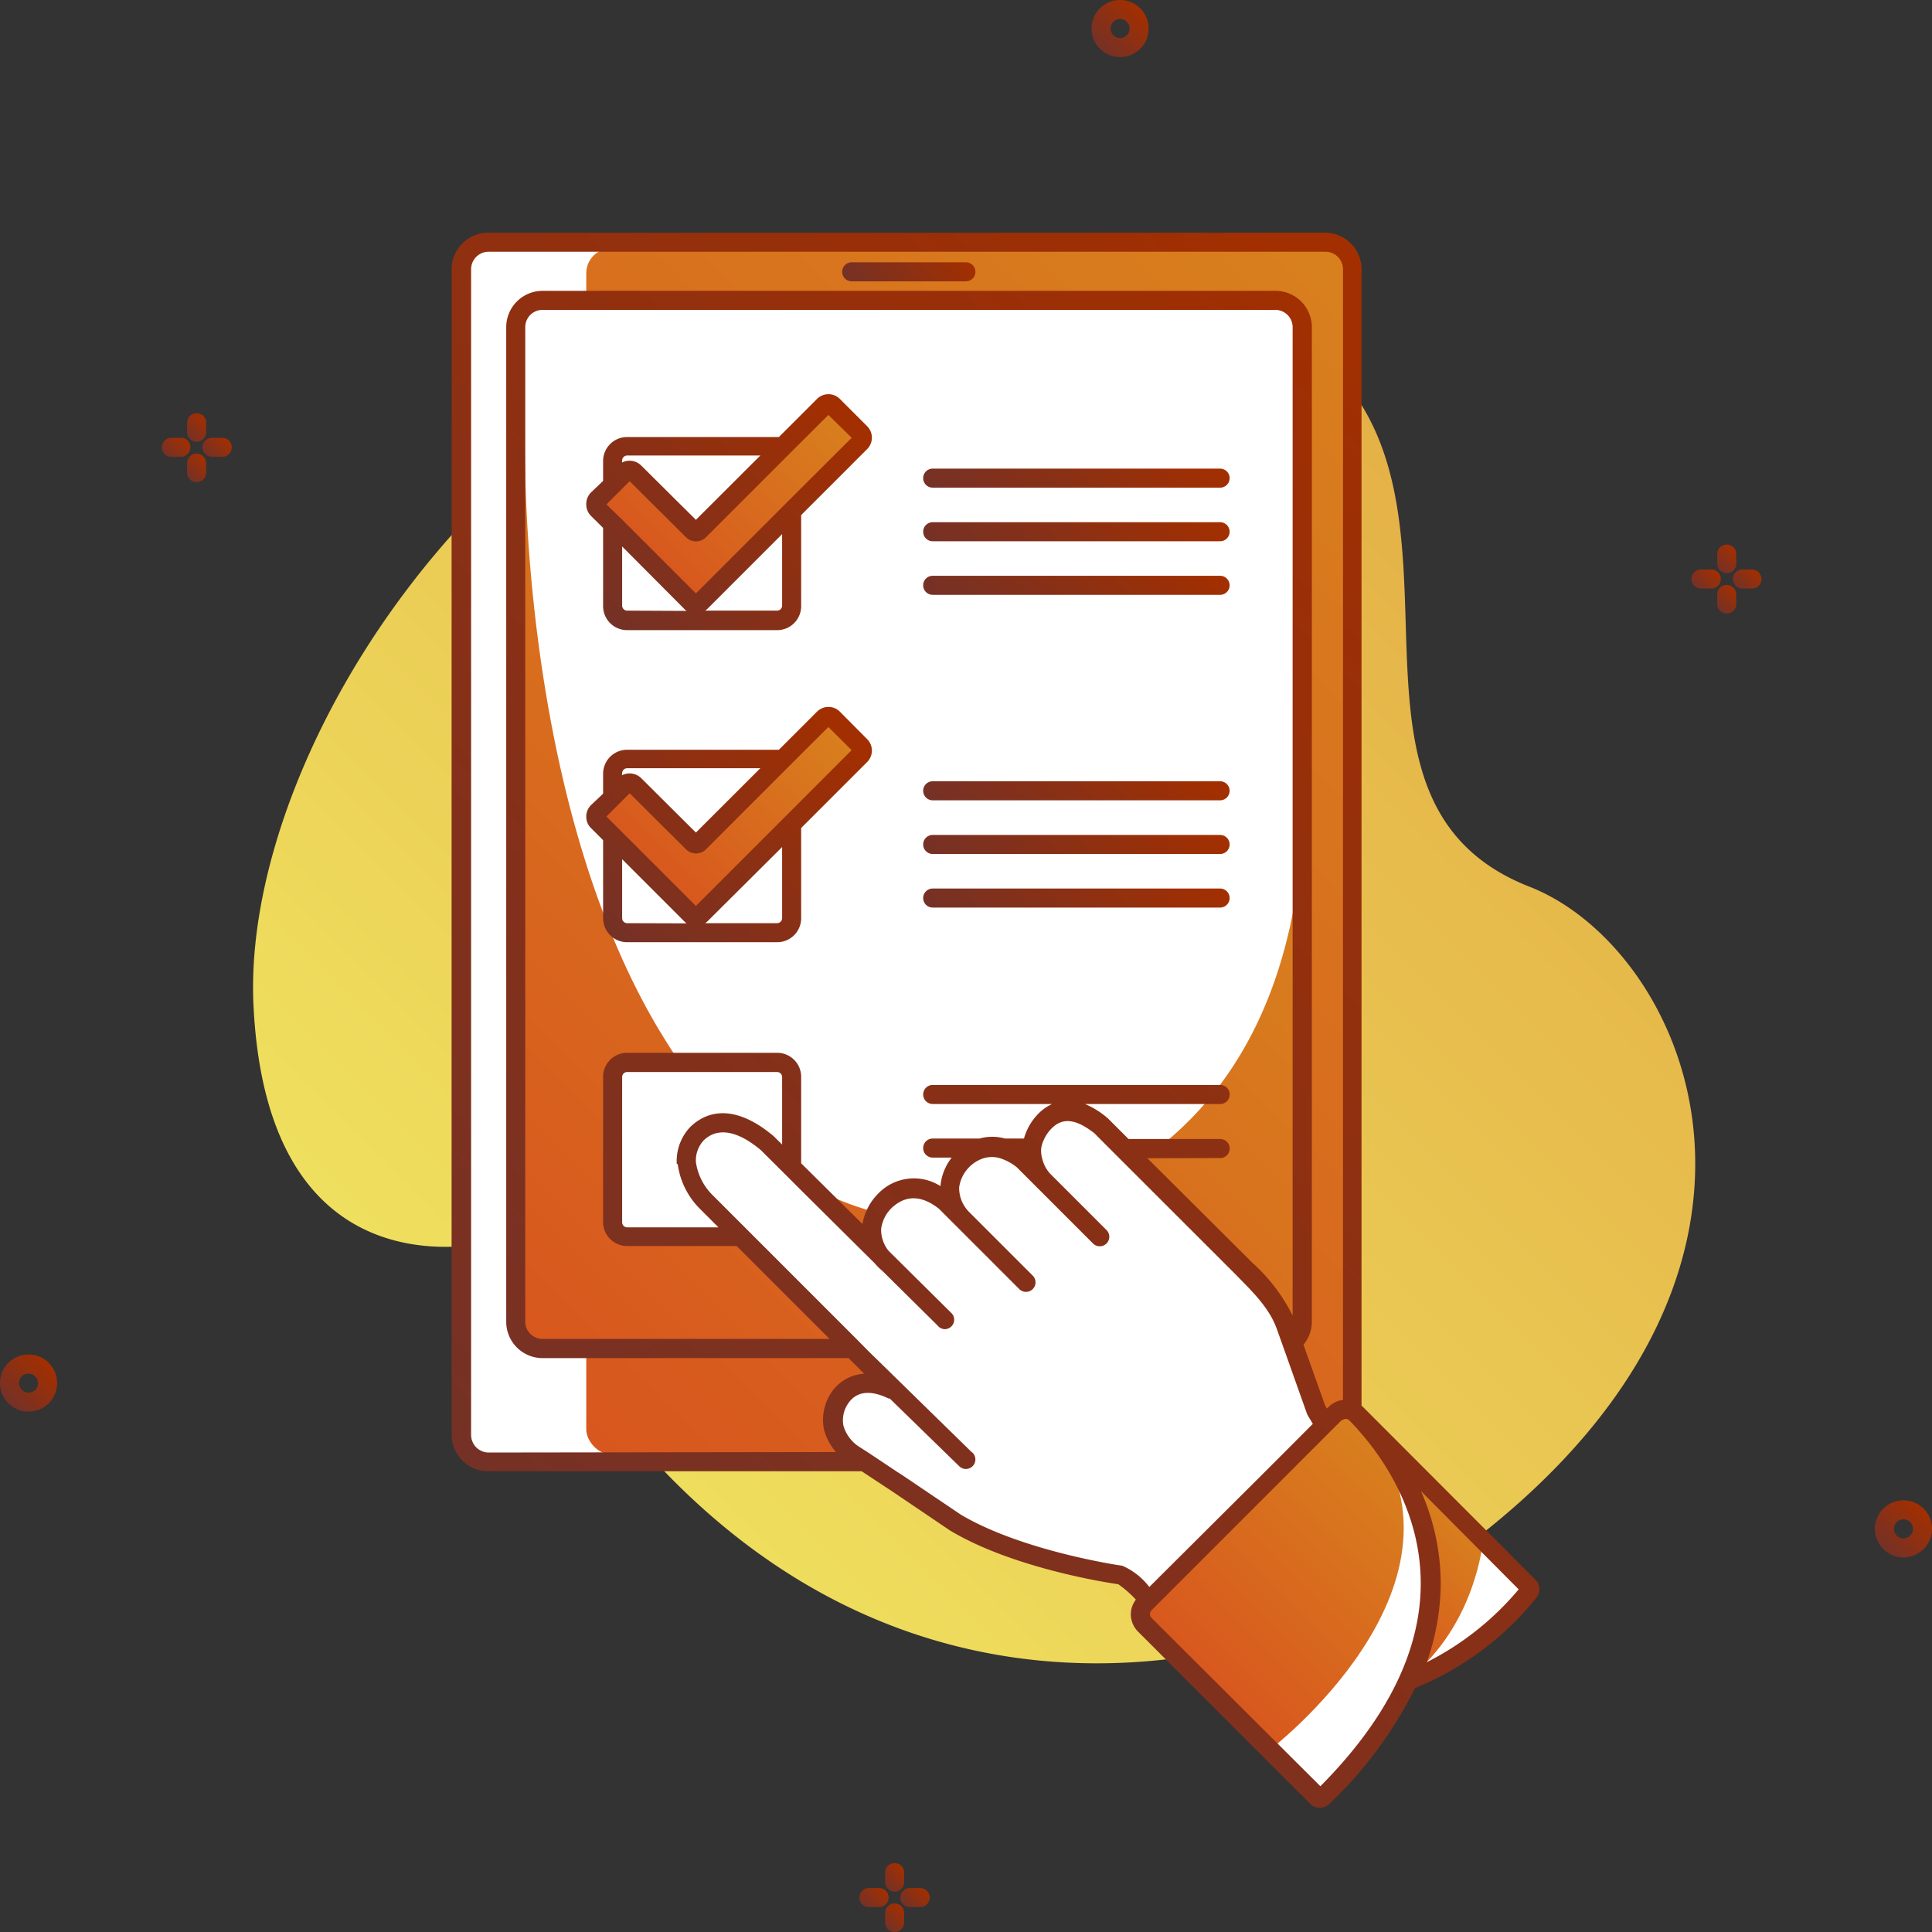
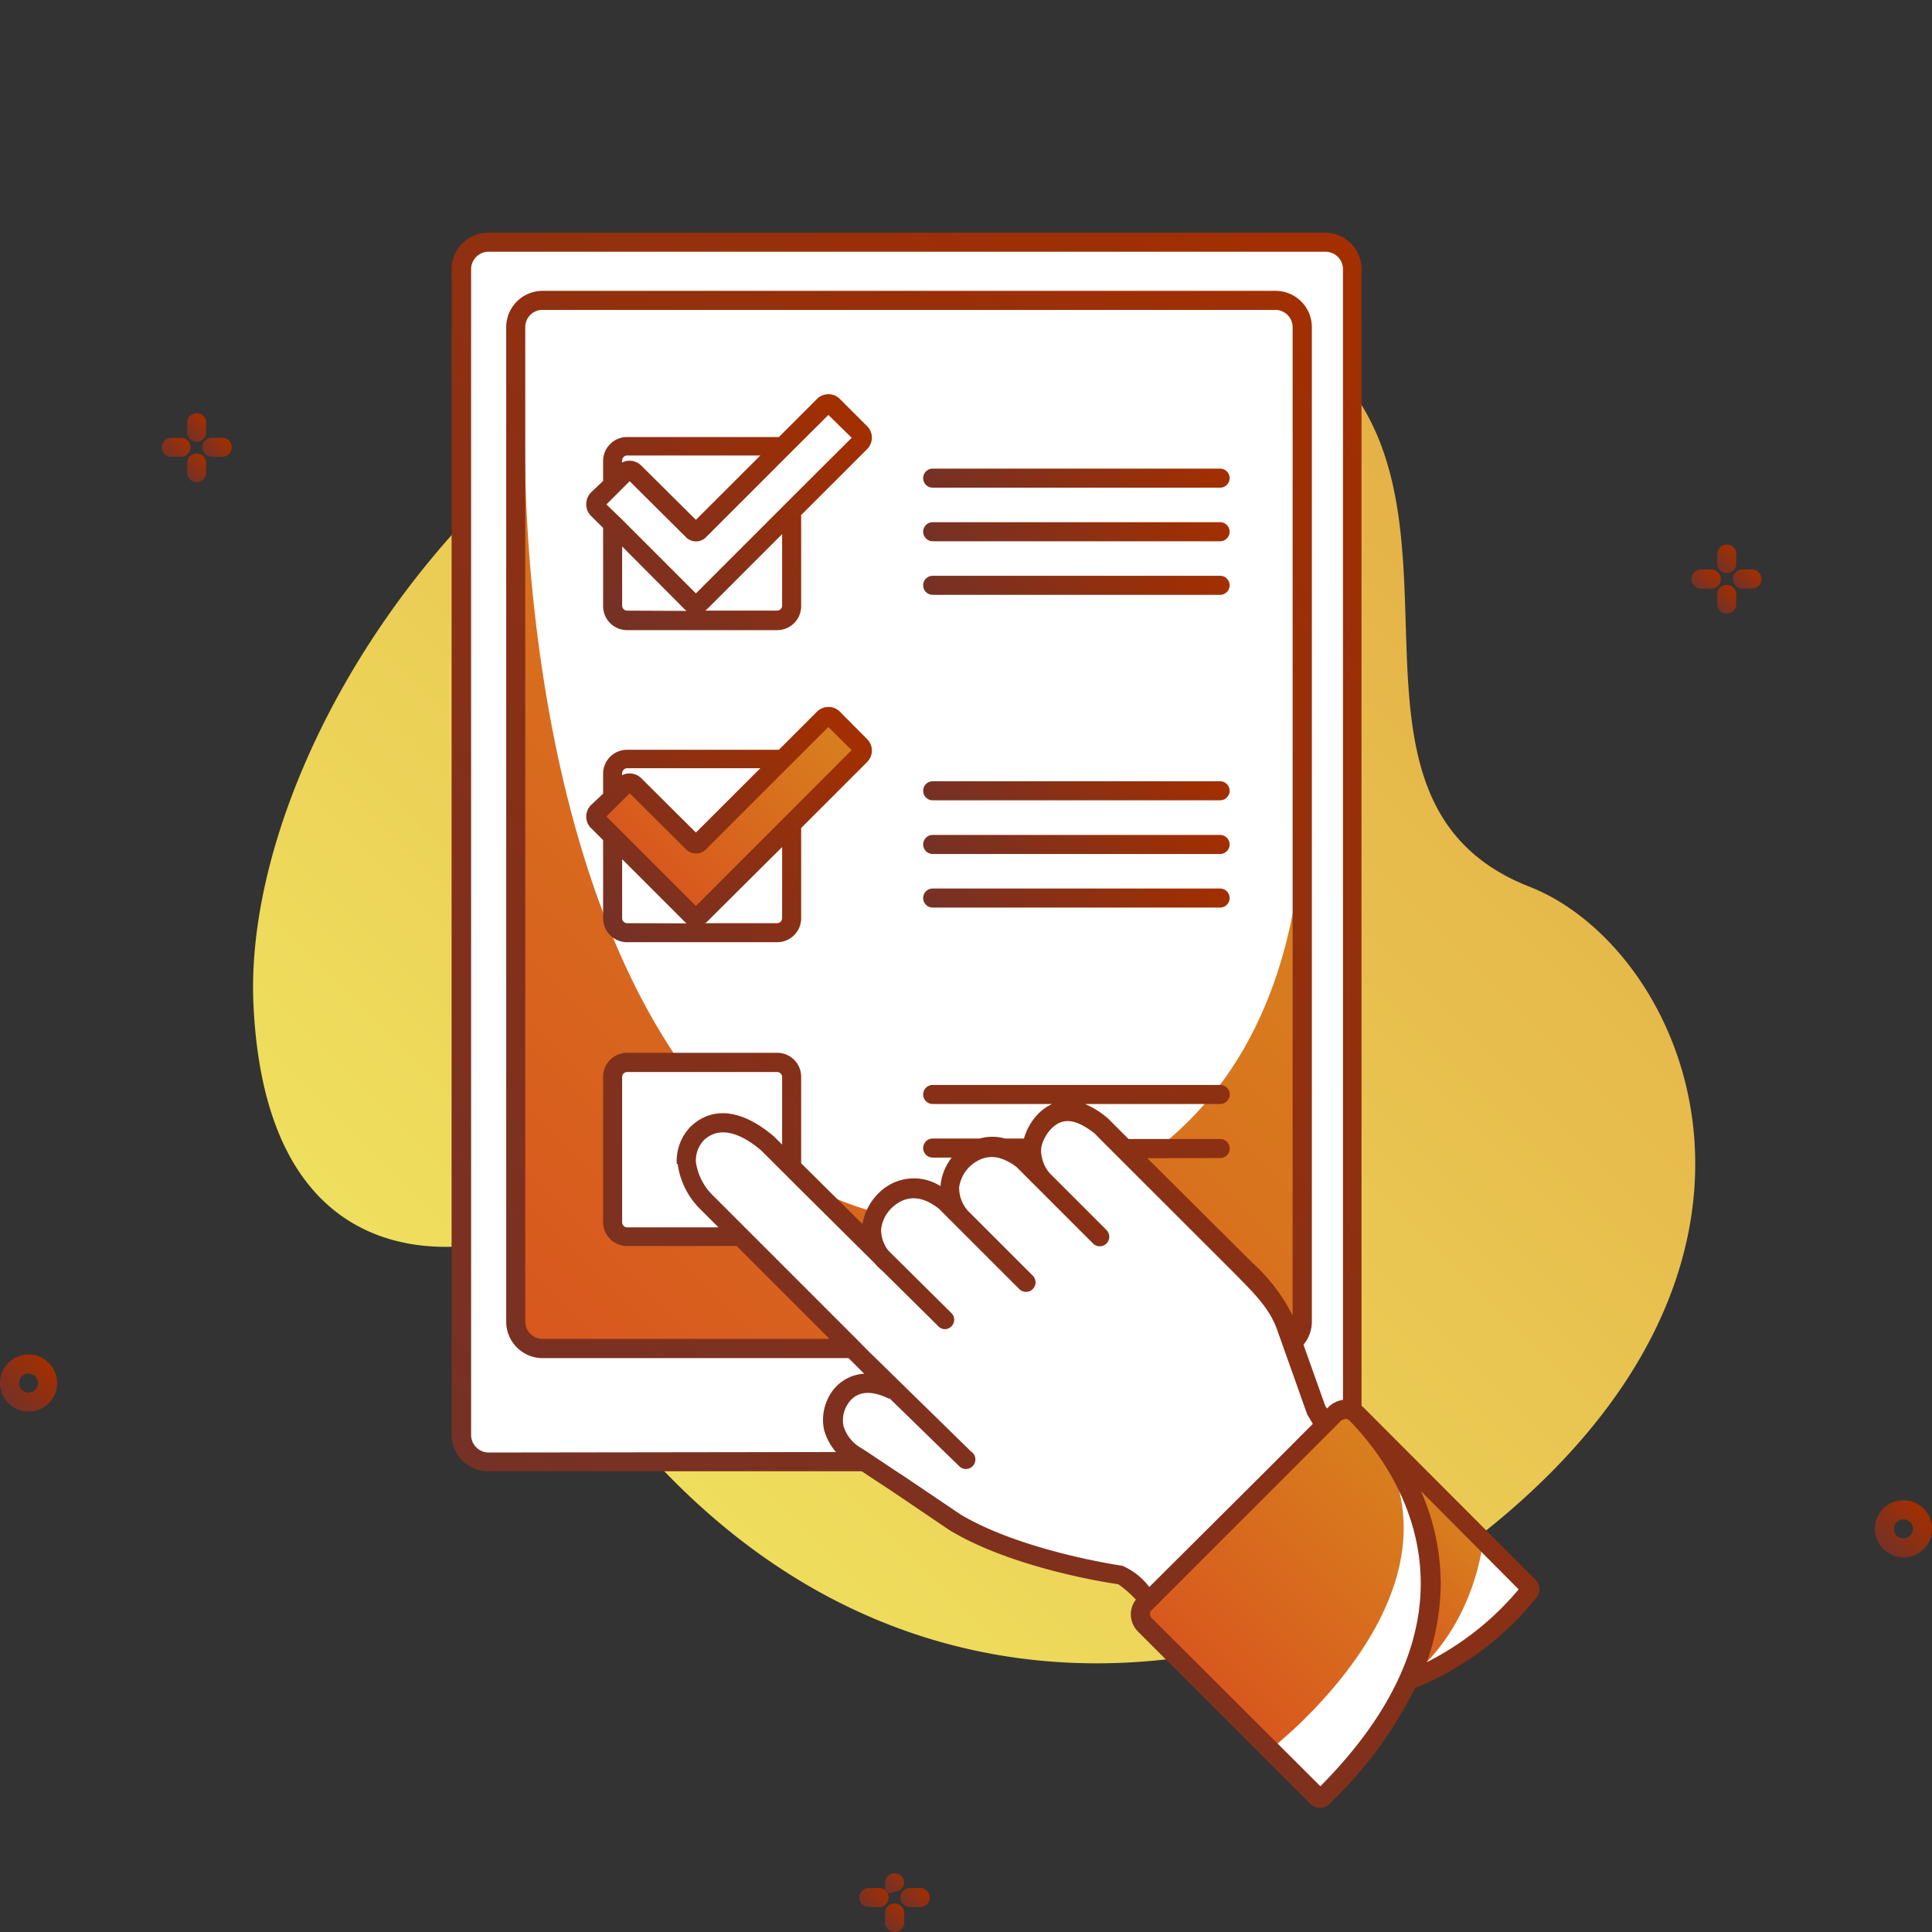
<svg xmlns="http://www.w3.org/2000/svg" xmlns:xlink="http://www.w3.org/1999/xlink" id="Business_Icons" data-name="Business Icons" viewBox="0 0 203 203">
  <rect x="0" y="0" width="203" height="203" fill="#333333" stroke="none" />
  <defs>
    <style>.cls-1{fill:url(#Безымянный_градиент_58);}.cls-2{fill:url(#Безымянный_градиент_89);}.cls-3{fill:url(#Безымянный_градиент_89-2);}.cls-4{fill:url(#Безымянный_градиент_89-3);}.cls-5{fill:url(#Безымянный_градиент_89-4);}.cls-6{fill:url(#Безымянный_градиент_89-5);}.cls-7{fill:url(#Безымянный_градиент_89-6);}.cls-8{fill:url(#Безымянный_градиент_89-7);}.cls-9{fill:url(#Безымянный_градиент_89-8);}.cls-10{fill:url(#Безымянный_градиент_89-9);}.cls-11{fill:url(#Безымянный_градиент_89-10);}.cls-12{fill:url(#Безымянный_градиент_89-11);}.cls-13{fill:url(#Безымянный_градиент_89-12);}.cls-14{fill:url(#Безымянный_градиент_89-13);}.cls-15{fill:url(#Безымянный_градиент_89-14);}.cls-16{fill:url(#Безымянный_градиент_89-15);}.cls-17{fill:#fff;}.cls-18{fill:url(#Безымянный_градиент_107);}.cls-19{fill:url(#Безымянный_градиент_107-2);}.cls-20{fill:url(#Безымянный_градиент_107-3);}.cls-21{fill:url(#Безымянный_градиент_107-4);}.cls-22{fill:url(#Безымянный_градиент_107-5);}.cls-23{fill:url(#Безымянный_градиент_107-6);}.cls-24{fill:url(#Безымянный_градиент_89-16);}.cls-25{fill:url(#Безымянный_градиент_89-17);}.cls-26{fill:url(#Безымянный_градиент_89-18);}.cls-27{fill:url(#Безымянный_градиент_89-19);}.cls-28{fill:url(#Безымянный_градиент_89-20);}.cls-29{fill:url(#Безымянный_градиент_89-21);}.cls-30{fill:url(#Безымянный_градиент_89-22);}.cls-31{fill:url(#Безымянный_градиент_89-23);}.cls-32{fill:url(#Безымянный_градиент_89-24);}.cls-33{fill:url(#Безымянный_градиент_89-25);}</style>
    <linearGradient id="Безымянный_градиент_58" x1="59.88" y1="150.69" x2="160.07" y2="50.5" gradientUnits="userSpaceOnUse">
      <stop offset="0" stop-color="#efdf5e" />
      <stop offset="1" stop-color="#e4af46" />
    </linearGradient>
    <linearGradient id="Безымянный_градиент_89" x1="0.88" y1="147.45" x2="5.11" y2="143.22" gradientUnits="userSpaceOnUse">
      <stop offset="0" stop-color="#753126" />
      <stop offset="1" stop-color="#a32f00" />
    </linearGradient>
    <linearGradient id="Безымянный_градиент_89-2" x1="115.57" y1="5.11" x2="119.81" y2="0.88" xlink:href="#Безымянный_градиент_89" />
    <linearGradient id="Безымянный_градиент_89-3" x1="197.89" y1="162.77" x2="202.12" y2="158.53" xlink:href="#Безымянный_градиент_89" />
    <linearGradient id="Безымянный_градиент_89-4" x1="17.52" y1="48.02" x2="19.47" y2="46.07" xlink:href="#Безымянный_градиент_89" />
    <linearGradient id="Безымянный_градиент_89-5" x1="19.7" y1="45.88" x2="21.61" y2="43.97" xlink:href="#Безымянный_градиент_89" />
    <linearGradient id="Безымянный_градиент_89-6" x1="21.9" y1="48" x2="23.81" y2="46.09" xlink:href="#Безымянный_градиент_89" />
    <linearGradient id="Безымянный_градиент_89-7" x1="19.7" y1="50.12" x2="21.61" y2="48.2" xlink:href="#Безымянный_градиент_89" />
    <linearGradient id="Безымянный_градиент_89-8" x1="178.29" y1="61.82" x2="180.25" y2="59.87" xlink:href="#Безымянный_градиент_89" />
    <linearGradient id="Безымянный_градиент_89-9" x1="180.47" y1="59.68" x2="182.38" y2="57.77" xlink:href="#Безымянный_градиент_89" />
    <linearGradient id="Безымянный_градиент_89-10" x1="182.67" y1="61.8" x2="184.58" y2="59.89" xlink:href="#Безымянный_градиент_89" />
    <linearGradient id="Безымянный_градиент_89-11" x1="180.47" y1="63.92" x2="182.38" y2="62" xlink:href="#Безымянный_градиент_89" />
    <linearGradient id="Безымянный_градиент_89-12" x1="90.85" y1="200.36" x2="92.81" y2="198.41" xlink:href="#Безымянный_градиент_89" />
    <linearGradient id="Безымянный_градиент_89-13" x1="93.03" y1="198.22" x2="94.94" y2="196.31" xlink:href="#Безымянный_градиент_89" />
    <linearGradient id="Безымянный_градиент_89-14" x1="95.23" y1="200.34" x2="97.14" y2="198.42" xlink:href="#Безымянный_градиент_89" />
    <linearGradient id="Безымянный_градиент_89-15" x1="93.03" y1="202.46" x2="94.94" y2="200.54" xlink:href="#Безымянный_градиент_89" />
    <linearGradient id="Безымянный_градиент_107" x1="50.8" y1="140.48" x2="152.86" y2="38.42" gradientUnits="userSpaceOnUse">
      <stop offset="0" stop-color="#d8571e" />
      <stop offset="1" stop-color="#d8801e" />
    </linearGradient>
    <linearGradient id="Безымянный_градиент_107-2" x1="51.73" y1="137.26" x2="118.39" y2="70.6" xlink:href="#Безымянный_градиент_107" />
    <linearGradient id="Безымянный_градиент_107-3" x1="67.71" y1="58.36" x2="85.49" y2="40.58" xlink:href="#Безымянный_градиент_107" />
    <linearGradient id="Безымянный_градиент_107-4" x1="67.71" y1="91.22" x2="85.49" y2="73.43" xlink:href="#Безымянный_градиент_107" />
    <linearGradient id="Безымянный_градиент_107-5" x1="126.32" y1="176.92" x2="148.41" y2="154.83" xlink:href="#Безымянный_градиент_107" />
    <linearGradient id="Безымянный_градиент_107-6" x1="142.07" y1="170.3" x2="153.17" y2="159.2" xlink:href="#Безымянный_градиент_107" />
    <linearGradient id="Безымянный_градиент_89-16" x1="64.23" y1="65.55" x2="88.06" y2="41.73" xlink:href="#Безымянный_градиент_89" />
    <linearGradient id="Безымянный_градиент_89-17" x1="64.23" y1="98.41" x2="88.06" y2="74.59" xlink:href="#Безымянный_градиент_89" />
    <linearGradient id="Безымянный_градиент_89-18" x1="91.79" y1="32.28" x2="99.21" y2="24.85" xlink:href="#Безымянный_градиент_89" />
    <linearGradient id="Безымянный_градиент_89-19" x1="104.8" y1="58.49" x2="121.31" y2="41.98" xlink:href="#Безымянный_градиент_89" />
    <linearGradient id="Безымянный_градиент_89-20" x1="104.8" y1="64.13" x2="121.31" y2="47.61" xlink:href="#Безымянный_градиент_89" />
    <linearGradient id="Безымянный_градиент_89-21" x1="104.8" y1="69.76" x2="121.31" y2="53.24" xlink:href="#Безымянный_градиент_89" />
    <linearGradient id="Безымянный_градиент_89-22" x1="104.8" y1="91.35" x2="121.31" y2="74.84" xlink:href="#Безымянный_градиент_89" />
    <linearGradient id="Безымянный_градиент_89-23" x1="104.8" y1="96.99" x2="121.31" y2="80.47" xlink:href="#Безымянный_градиент_89" />
    <linearGradient id="Безымянный_градиент_89-24" x1="104.8" y1="102.62" x2="121.31" y2="86.1" xlink:href="#Безымянный_градиент_89" />
    <linearGradient id="Безымянный_градиент_89-25" x1="48.5" y1="153.37" x2="159.12" y2="42.75" xlink:href="#Безымянный_градиент_89" />
  </defs>
  <title>Task</title>
  <g id="Icon_44" data-name="Icon 44">
    <path id="Contour" class="cls-1" d="M53.85,132.14a2.85,2.85,0,0,0-3-1.47c-5.9,1-22.89,1.52-24.21-24.93C25,73.67,63.92,18.9,121,29.79c45.86,8.75,11.62,52.37,39.71,63.38,16.44,6.44,31.3,39.47-5.21,68.16C135.76,176.84,85.08,190.55,53.85,132.14Z" />
    <path id="Contour-2" data-name="Contour" class="cls-2" d="M3,148.32a3,3,0,1,1,3-3A3,3,0,0,1,3,148.32Zm0-4a1,1,0,1,0,1,1A1,1,0,0,0,3,144.34Z" />
-     <path id="Contour-3" data-name="Contour" class="cls-3" d="M117.69,6a3,3,0,1,1,3-3A3,3,0,0,1,117.69,6Zm0-4a1,1,0,1,0,1,1A1,1,0,0,0,117.69,2Z" />
    <path id="Contour-4" data-name="Contour" class="cls-4" d="M200,163.64a3,3,0,1,1,3-3A3,3,0,0,1,200,163.64Zm0-4a1,1,0,0,0,0,2,1,1,0,1,0,0-2Z" />
    <g id="Group">
      <path id="Contour-5" data-name="Contour" class="cls-5" d="M20,47a1,1,0,0,0-1-1H18a1,1,0,0,0,0,2H19A1,1,0,0,0,20,47Z" />
      <path id="Contour-6" data-name="Contour" class="cls-6" d="M20.66,46.42a1,1,0,0,0,1-1h0V44.35h0a1,1,0,0,0-1-.93,1,1,0,0,0-1,.93h0v1.07h0A1,1,0,0,0,20.66,46.42Z" />
      <path id="Contour-7" data-name="Contour" class="cls-7" d="M23.35,46H22.27a1,1,0,0,0,0,2h1.08a1,1,0,0,0,0-2Z" />
      <path id="Contour-8" data-name="Contour" class="cls-8" d="M20.66,47.66a1,1,0,0,0-1,1h0v1.08h0a1,1,0,0,0,1,.92,1,1,0,0,0,1-.92h0V48.66h0A1,1,0,0,0,20.66,47.66Z" />
    </g>
    <g id="Group-2" data-name="Group">
      <path id="Contour-9" data-name="Contour" class="cls-9" d="M180.81,60.84a1,1,0,0,0-1-1h-1.08a1,1,0,0,0,0,2h1.08A1,1,0,0,0,180.81,60.84Z" />
      <path id="Contour-10" data-name="Contour" class="cls-10" d="M181.43,60.22a1,1,0,0,0,1-1h0V58.15h0a1,1,0,0,0-1-.93,1,1,0,0,0-1,.93h0v1.07h0A1,1,0,0,0,181.43,60.22Z" />
      <path id="Contour-11" data-name="Contour" class="cls-11" d="M184.12,59.84H183a1,1,0,0,0-.92,1,1,1,0,0,0,.92,1h1.08a1,1,0,0,0,0-2Z" />
      <path id="Contour-12" data-name="Contour" class="cls-12" d="M181.43,61.46a1,1,0,0,0-1,1h0v1.08h0a1,1,0,0,0,1,.92,1,1,0,0,0,1-.92h0V62.46h0A1,1,0,0,0,181.43,61.46Z" />
    </g>
    <g id="Group-3" data-name="Group">
      <path id="Contour-13" data-name="Contour" class="cls-13" d="M93.37,199.38a1,1,0,0,0-1-1H91.29a1,1,0,0,0,0,2h1.08A1,1,0,0,0,93.37,199.38Z" />
-       <path id="Contour-14" data-name="Contour" class="cls-14" d="M94,198.76a1,1,0,0,0,1-1h0v-1.07h0a1,1,0,0,0-1-.93,1,1,0,0,0-1,.93h0v1.07h0A1,1,0,0,0,94,198.76Z" />
+       <path id="Contour-14" data-name="Contour" class="cls-14" d="M94,198.76a1,1,0,0,0,1-1h0h0a1,1,0,0,0-1-.93,1,1,0,0,0-1,.93h0v1.07h0A1,1,0,0,0,94,198.76Z" />
      <path id="Contour-15" data-name="Contour" class="cls-15" d="M96.68,198.38H95.6a1,1,0,0,0,0,2h1.08a1,1,0,0,0,0-2Z" />
      <path id="Contour-16" data-name="Contour" class="cls-16" d="M94,200a1,1,0,0,0-1,1h0v1.08h0a1,1,0,0,0,1,.92,1,1,0,0,0,1-.92h0V201h0A1,1,0,0,0,94,200Z" />
    </g>
    <rect id="Contour-17" data-name="Contour" class="cls-17" x="48.45" y="26.09" width="93.61" height="127.5" rx="2.84" />
-     <rect id="Contour-18" data-name="Contour" class="cls-18" x="61.6" y="26.09" width="80.46" height="126.72" rx="2.62" />
    <rect id="Contour-19" data-name="Contour" class="cls-17" x="54.21" y="31.02" width="82.58" height="111" rx="2.83" />
    <path id="Contour-20" data-name="Contour" class="cls-19" d="M55.17,46.3S54,99.06,79.82,121a31.31,31.31,0,0,0,30.11,5.83c11.1-3.65,24.77-13.16,26.86-37.8v50.73L134,142.56H57l-2.82-2.83Z" />
-     <path id="Contour-21" data-name="Contour" class="cls-20" d="M90.61,46a.67.67,0,0,1-.21.5L73.62,63.27a.72.72,0,0,1-1,0l-9.81-9.81a.69.69,0,0,1-.21-.5.67.67,0,0,1,.21-.5l2.85-2.86a.74.74,0,0,1,.5-.2.71.71,0,0,1,.5.21l6.13,6.1a.47.47,0,0,0,.67,0L86.55,42.63a.72.72,0,0,1,1,0l2.85,2.86A.65.65,0,0,1,90.61,46Z" />
    <path id="Contour-22" data-name="Contour" class="cls-21" d="M90.61,78.84a.67.67,0,0,1-.21.5L73.62,96.12a.72.72,0,0,1-1,0l-9.81-9.81a.69.69,0,0,1-.21-.5.67.67,0,0,1,.21-.5l2.85-2.86a.72.72,0,0,1,1,0l6.13,6.11a.48.48,0,0,0,.67,0L86.55,75.49a.7.7,0,0,1,1,0l2.85,2.86A.65.65,0,0,1,90.61,78.84Z" />
    <rect id="Contour-23" data-name="Contour" class="cls-17" x="64.37" y="111.64" width="18.81" height="18.3" rx="1.52" />
    <circle id="Contour-24" data-name="Contour" class="cls-17" cx="96.01" cy="147.44" r="2.79" />
    <path id="Contour-25" data-name="Contour" class="cls-17" d="M119.79,167.1s-1.32-1.49-2.07-1.62c0,0-10.61-1.49-17.4-5.54l-6-4-4.72-3.11a4.89,4.89,0,0,1-2-2.78,4.08,4.08,0,0,1,.47-2.87c1.68-2.75,14.31-1.34,15.58-.71l18.16,16.12Z" />
    <path id="Contour-26" data-name="Contour" class="cls-17" d="M100.12,152.34,84.54,136.55s-7.77-6.69-11.09-11.72c-2.17-3.28-1-5.24.49-6.28,0,0,3.24-1.23,5.44.39C83.67,122.1,88.75,129.4,91.5,131a5.67,5.67,0,0,1,1.84-5.21c2.52-2.27,6,.41,6,.41s.31-3.64,2.86-5.18,6.46,1.2,6.46,1.2-.19-3.11,1.43-4.25,3.16-1.43,4.75-.6c2.84,1.5,17.11,17.09,17.11,17.09l5.19,10.39,1.89,4.29,2.57-1.06,1.34.87,17.76,18.27a31.56,31.56,0,0,1-12.6,9.09,27.32,27.32,0,0,1-9.68,12.52l-.88-.87-17.63-17.64a4,4,0,0,1,.84-2.25c.94-1.52.32-.33.32-.33l-2.76-3.2Z" />
    <path id="Contour-27" data-name="Contour" class="cls-22" d="M133.35,183.92s22.33-17,10.87-33.27l-2.64-2.57-2.08,1.47-18.45,18.19s-1.51,2-.76,3S133.35,183.92,133.35,183.92Z" />
    <path id="Contour-28" data-name="Contour" class="cls-23" d="M155.83,161.85s-.73,8.85-7.75,14.46c0,0,5.73-9.22-1.2-23Z" />
    <g id="Group-4" data-name="Group">
      <path id="Contour-29" data-name="Contour" class="cls-24" d="M88.26,41.93a1.67,1.67,0,0,0-1.21-.51h0a1.7,1.7,0,0,0-1.21.5l-4,4-.23,0H65.89a2.52,2.52,0,0,0-2.52,2.52v2.09L62.1,51.74A1.72,1.72,0,0,0,61.6,53a1.69,1.69,0,0,0,.5,1.21l1.27,1.26v8.22a2.52,2.52,0,0,0,2.52,2.52H81.65a2.52,2.52,0,0,0,2.53-2.52V54.12l6.93-6.93a1.7,1.7,0,0,0,0-2.41ZM65.37,48.38a.53.53,0,0,1,.52-.52h14l-6.77,6.76-5.77-5.73a1.75,1.75,0,0,0-2-.29Zm.52,15.78a.53.53,0,0,1-.52-.52V57.42L71.92,64a1,1,0,0,0,.23.19Zm16.29-.52a.53.53,0,0,1-.53.52H74.09a1.06,1.06,0,0,0,.24-.19l7.85-7.85Zm2-12.35-2,2-9.06,9.06L65.37,54.6,63.72,53l1.65-1.65.79-.79,5.93,5.9a1.48,1.48,0,0,0,2.08,0l8-8,1.51-1.51,3.36-3.35L89.49,46Z" />
      <path id="Contour-30" data-name="Contour" class="cls-25" d="M88.26,74.79a1.67,1.67,0,0,0-1.21-.51h0a1.7,1.7,0,0,0-1.21.5l-4,4-.23,0H65.89a2.52,2.52,0,0,0-2.52,2.52v2.09L62.09,84.6a1.71,1.71,0,0,0-.49,1.21,1.66,1.66,0,0,0,.5,1.2l1.27,1.27V96.5A2.52,2.52,0,0,0,65.89,99H81.65a2.52,2.52,0,0,0,2.53-2.52V87l6.93-6.93a1.7,1.7,0,0,0,0-2.41ZM65.37,81.24a.53.53,0,0,1,.52-.52h14l-6.77,6.76-5.77-5.74a1.75,1.75,0,0,0-2-.28ZM65.89,97a.53.53,0,0,1-.52-.52V90.28l6.55,6.55a1.37,1.37,0,0,0,.23.19Zm16.29-.52a.53.53,0,0,1-.53.52H74.09a1.43,1.43,0,0,0,.24-.19L82.18,89Zm2-12.35-2,2-9.06,9.06-7.75-7.75-1.65-1.65,1.65-1.65.79-.79,5.93,5.9a1.48,1.48,0,0,0,2.08,0l8-8,1.51-1.51,3.36-3.35,2.44,2.43Z" />
-       <path id="Contour-31" data-name="Contour" class="cls-26" d="M89.49,29.56h12a1,1,0,0,0,0-2h-12a1,1,0,0,0,0,2Z" />
      <path id="Contour-32" data-name="Contour" class="cls-27" d="M98,51.24h30.2a1,1,0,0,0,0-2H98a1,1,0,0,0,0,2Z" />
      <path id="Contour-33" data-name="Contour" class="cls-28" d="M98,56.87h30.2a1,1,0,0,0,0-2H98a1,1,0,0,0,0,2Z" />
      <path id="Contour-34" data-name="Contour" class="cls-29" d="M98,62.5h30.2a1,1,0,0,0,0-2H98a1,1,0,1,0,0,2Z" />
      <path id="Contour-35" data-name="Contour" class="cls-30" d="M98,84.09h30.2a1,1,0,0,0,1-1,1,1,0,0,0-1-1H98a1,1,0,0,0-1,1A1,1,0,0,0,98,84.09Z" />
      <path id="Contour-36" data-name="Contour" class="cls-31" d="M98,89.73h30.2a1,1,0,0,0,0-2H98a1,1,0,0,0,0,2Z" />
      <path id="Contour-37" data-name="Contour" class="cls-32" d="M128.16,93.36H98a1,1,0,0,0,0,2h30.2a1,1,0,0,0,0-2Z" />
      <path id="Contour-38" data-name="Contour" class="cls-33" d="M161.35,166,143.2,147.82h0a.81.81,0,0,0-.14-.12V28.29a3.84,3.84,0,0,0-3.84-3.84H51.3a3.85,3.85,0,0,0-3.85,3.84V150.74a3.86,3.86,0,0,0,3.85,3.85H90.54l3.26,2.15,6,4.06c6.66,4,16.65,5.51,17.7,5.66a11.36,11.36,0,0,1,1.85,1.62,2.5,2.5,0,0,0-.53,1.54,2.57,2.57,0,0,0,.76,1.82l18.1,18.1a1.42,1.42,0,0,0,2,0,43.33,43.33,0,0,0,9-12.17,31.55,31.55,0,0,0,12.79-9.54A1.41,1.41,0,0,0,161.35,166Zm-110-13.38a1.85,1.85,0,0,1-1.85-1.85V28.29a1.84,1.84,0,0,1,1.85-1.84h87.92a1.84,1.84,0,0,1,1.84,1.84v118.8a2.63,2.63,0,0,0-1.5.73l-.18.18-.19-.3-2.28-6.41a3.78,3.78,0,0,0,.88-2.4V34.37A3.82,3.82,0,0,0,134,30.56H57a3.82,3.82,0,0,0-3.81,3.81V138.89A3.82,3.82,0,0,0,57,142.7H89.16l.64.64,1,1a4.46,4.46,0,0,0-3.64,2.29,5.13,5.13,0,0,0-.57,3.62,6,6,0,0,0,1.25,2.32Zm76.86-30.94h0a1,1,0,0,0,0-2h-9.63l-2.14-2.14-.08-.07A8.88,8.88,0,0,0,114,116h14.21a1,1,0,0,0,0-2H98a1,1,0,0,0,0,2h12.55a5,5,0,0,0-1.43,1,6.12,6.12,0,0,0-1.53,2.63h-2a4.81,4.81,0,0,0-2.66,0H98a1,1,0,0,0,0,2h2a5.65,5.65,0,0,0-1.18,2.95.43.43,0,0,0,0,.05,5.2,5.2,0,0,0-6.56.8,5.93,5.93,0,0,0-1.64,3.18l-6.44-6.38v-9.09a2.52,2.52,0,0,0-2.53-2.52H65.89a2.52,2.52,0,0,0-2.52,2.52v15.26a2.52,2.52,0,0,0,2.52,2.52H77.4l9.76,9.76H57a1.81,1.81,0,0,1-1.81-1.81V34.37A1.81,1.81,0,0,1,57,32.56H134a1.82,1.82,0,0,1,1.82,1.81V138.23a18.66,18.66,0,0,0-4.21-5.53l-11.05-11Zm-57,.64a8.17,8.17,0,0,0,2.28,4.64l2,2H65.89a.53.53,0,0,1-.52-.52V113.16a.53.53,0,0,1,.52-.52H81.65a.53.53,0,0,1,.53.52v7.1l-.88-.87c-3.34-2.83-6.44-3.2-8.75-1A5.2,5.2,0,0,0,71.11,122.29Zm46.75,42.2c-.1,0-10.49-1.51-17-5.37l-6-4.05-.74-.48-3-2-1-.64a3.94,3.94,0,0,1-1.6-2.18,3.12,3.12,0,0,1,.35-2.1c.34-.56,1.37-2.25,4.47-.72l0-.08,5.87,5.72,1.47,1.43,0,0a1,1,0,0,0,.71.3,1,1,0,0,0,.7-1.71l-.09-.06L92,142.7l-.8-.78L90,140.7l-9.76-9.76-2-2-3.42-3.42a6.09,6.09,0,0,1-1.7-3.42,3.11,3.11,0,0,1,.84-2.3c1.86-1.75,4.32-.36,6,1.06l2.23,2.22,2,2,7.72,7.66a6.14,6.14,0,0,0,.81.8h0l5.8,5.74.08.09h0a1,1,0,0,0,.66.29,1,1,0,0,0,1-1A1,1,0,0,0,100,138v0l-6.66-6.6a3.58,3.58,0,0,1-.76-2.25,3.77,3.77,0,0,1,1.08-2.2c1.48-1.41,3.16-1.39,5,.06l1.7,1.7,6.73,6.73a1,1,0,0,0,.71.3,1,1,0,0,0,.71-1.71h0l-6.73-6.73a3.59,3.59,0,0,1-1-2.54,3.78,3.78,0,0,1,2.39-3,3,3,0,0,1,2.09,0,5.38,5.38,0,0,1,1.59.9l8,8h0a1,1,0,0,0,.71.29,1,1,0,0,0,.71-1.7l-5.93-5.93h0a3.52,3.52,0,0,1-.82-1.54,3.16,3.16,0,0,1-.13-1,2.82,2.82,0,0,1,.28-1,3.93,3.93,0,0,1,.82-1.21c1.18-1.19,2.58-1,4.52.52l.68.69,2,2,12.12,12.11.34.35c1.67,1.69,3.24,3.29,4,5.37l.4,1.12.67,1.88,2.13,6,.59,1-3.13,3.14-2,2-12.05,12A7.11,7.11,0,0,0,117.86,164.49Zm20.84,23.23L121,170a.56.56,0,0,1-.17-.4.57.57,0,0,1,.17-.41l14.62-14.62,2-2,3.36-3.36.08,0a.58.58,0,0,1,.33-.12h0a.55.55,0,0,1,.4.17c.36.36.79.83,1.27,1.39,2.54,2.95,6.26,8.54,6.22,15.84C149.24,173.55,145.68,180.7,138.7,187.72Zm11.08-13a25.15,25.15,0,0,0,1.5-8.25,24.11,24.11,0,0,0-2.08-9.83L159.57,167A30.56,30.56,0,0,1,149.78,174.72Z" />
    </g>
  </g>
</svg>